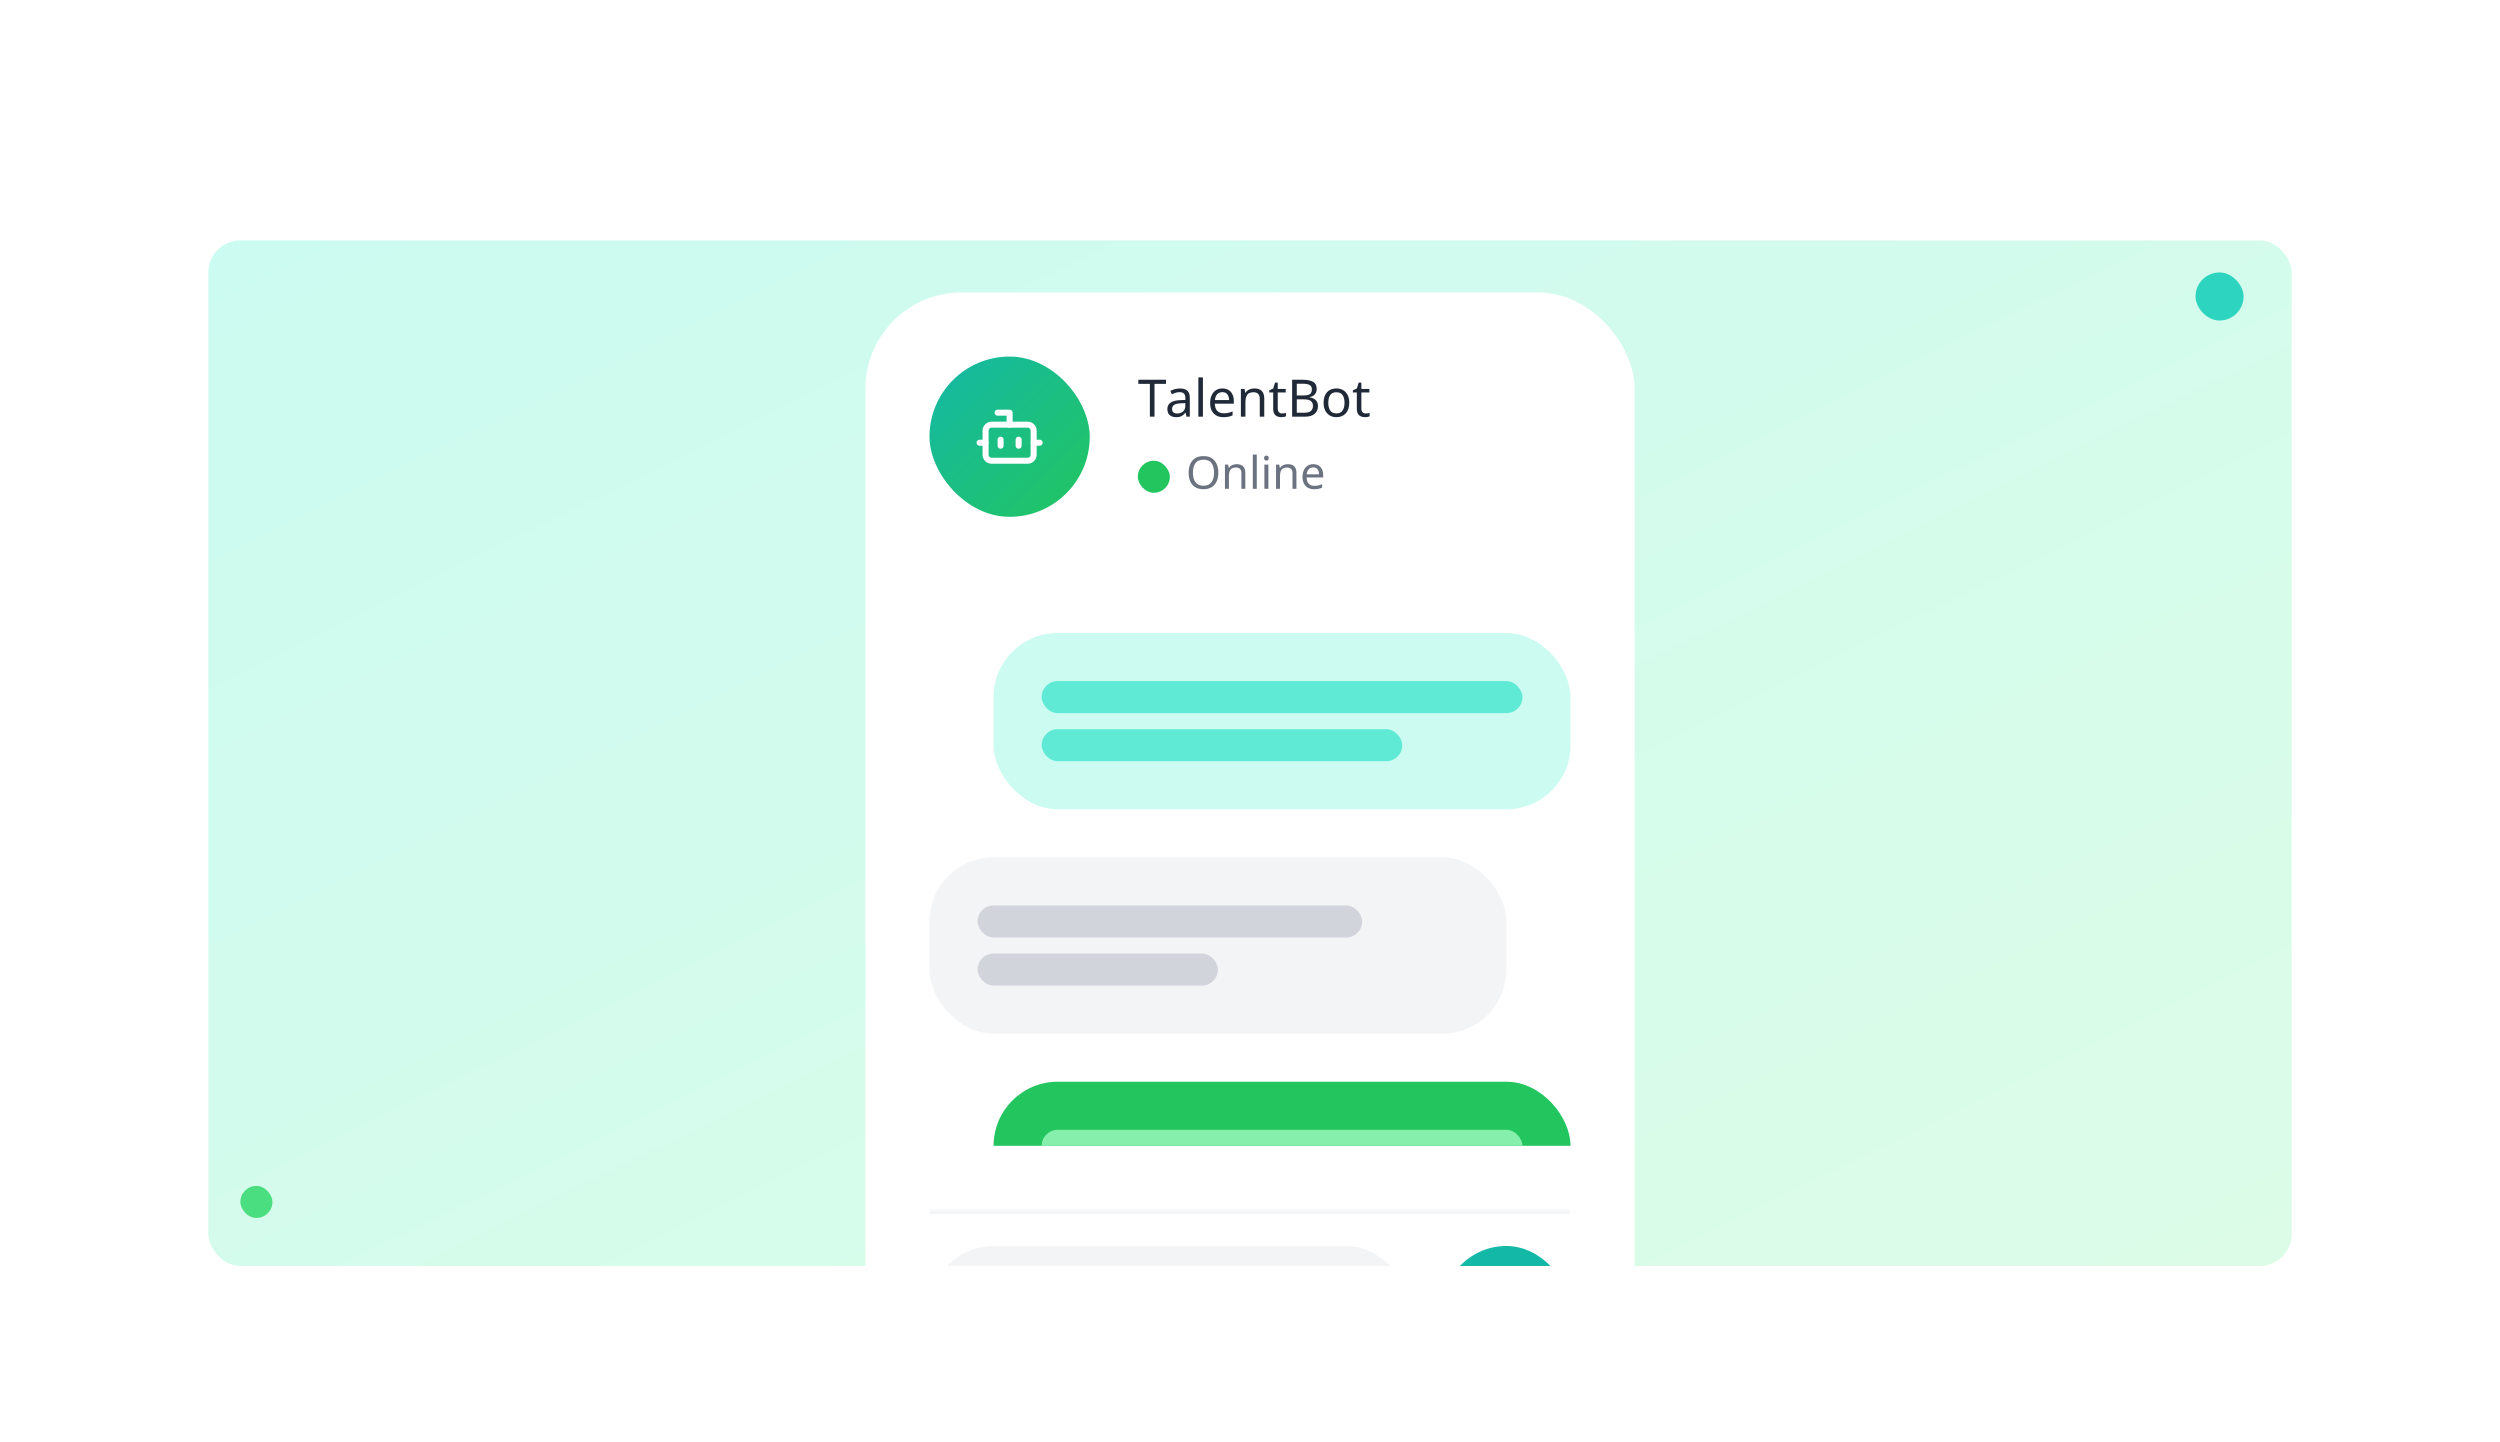
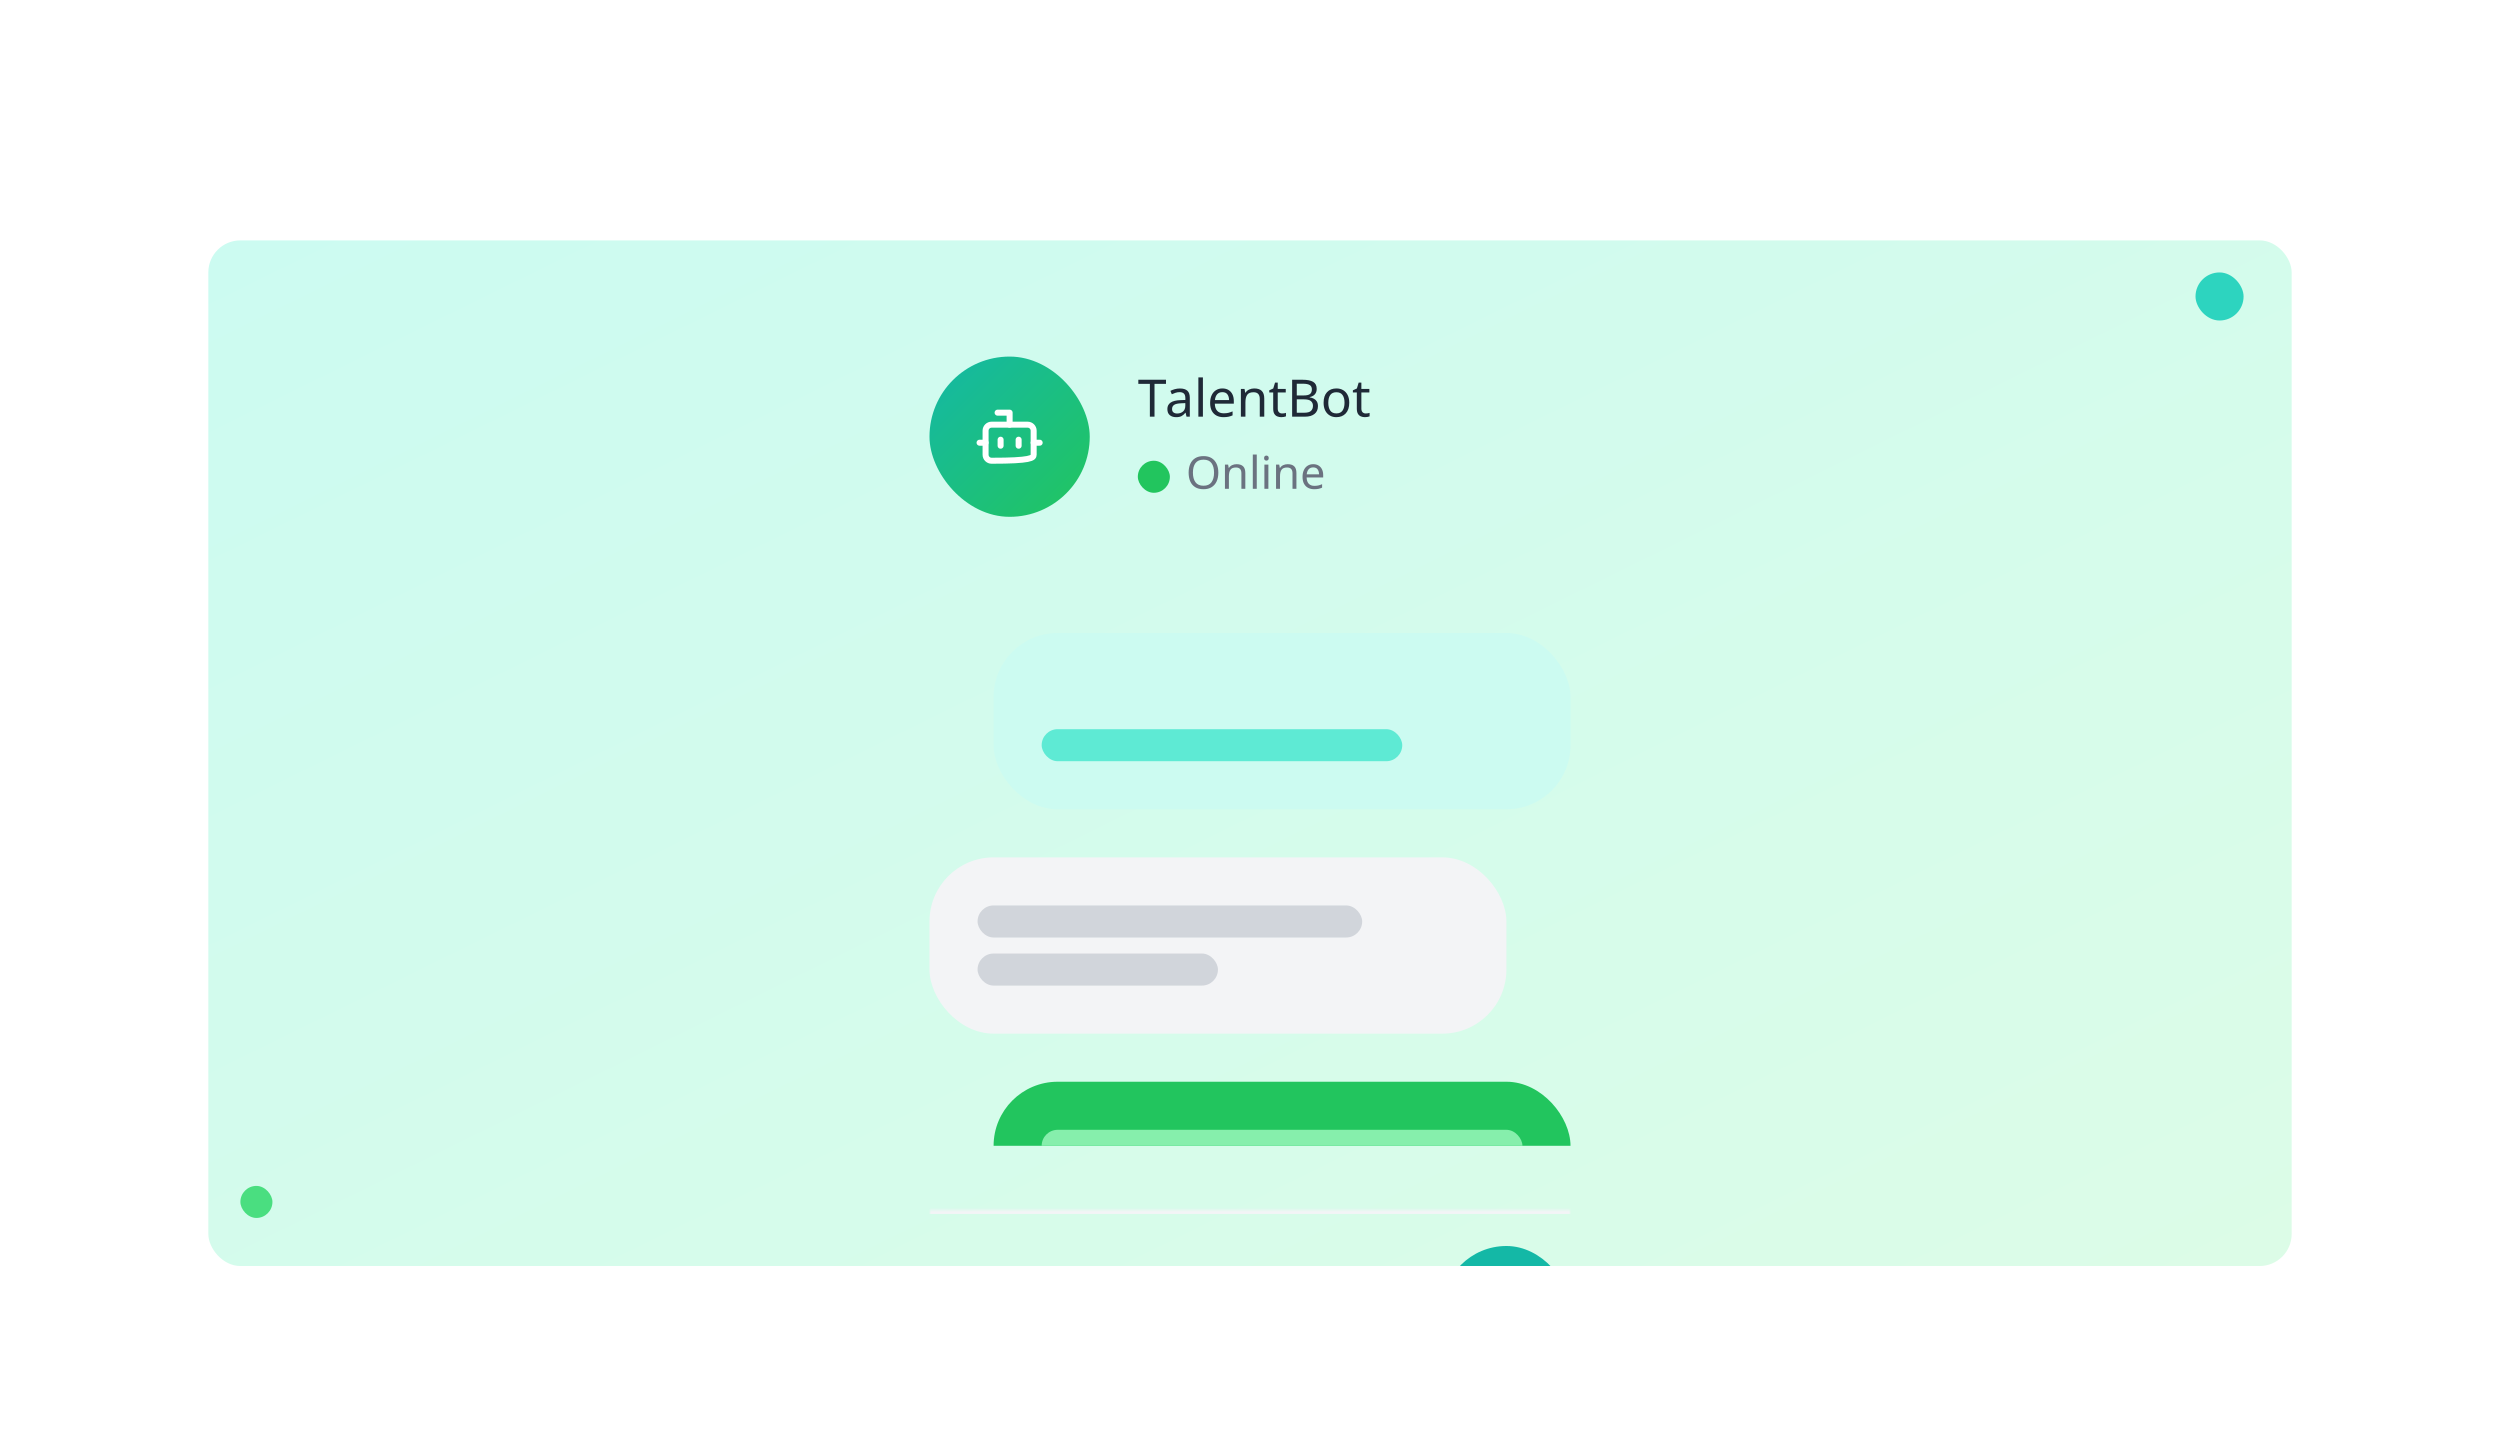
<svg xmlns="http://www.w3.org/2000/svg" width="624" height="360" viewBox="0 0 624 360" fill="none">
  <g filter="url(#filter0_dd_4449_27153)">
    <rect x="20" width="584" height="320" rx="8" fill="white" />
    <g clip-path="url(#clip0_4449_27153)">
      <rect x="52" y="32" width="520" height="256" rx="8" fill="url(#paint0_linear_4449_27153)" />
      <g filter="url(#filter1_dd_4449_27153)">
-         <rect x="216" y="17" width="192" height="286" rx="24" fill="white" />
        <rect x="232" y="33" width="40" height="40" rx="20" fill="url(#paint1_linear_4449_27153)" />
        <path d="M252 50V47H249" stroke="white" stroke-width="1.5" stroke-linecap="round" stroke-linejoin="round" />
-         <path d="M256.5 50H247.5C246.672 50 246 50.672 246 51.5V57.5C246 58.328 246.672 59 247.5 59H256.5C257.328 59 258 58.328 258 57.5V51.5C258 50.672 257.328 50 256.5 50Z" stroke="white" stroke-width="1.5" stroke-linecap="round" stroke-linejoin="round" />
+         <path d="M256.5 50H247.5C246.672 50 246 50.672 246 51.5V57.5C246 58.328 246.672 59 247.5 59C257.328 59 258 58.328 258 57.5V51.5C258 50.672 257.328 50 256.5 50Z" stroke="white" stroke-width="1.5" stroke-linecap="round" stroke-linejoin="round" />
        <path d="M244.5 54.5H246" stroke="white" stroke-width="1.5" stroke-linecap="round" stroke-linejoin="round" />
        <path d="M258 54.5H259.5" stroke="white" stroke-width="1.5" stroke-linecap="round" stroke-linejoin="round" />
        <path d="M254.25 53.75V55.25" stroke="white" stroke-width="1.5" stroke-linecap="round" stroke-linejoin="round" />
        <path d="M249.75 53.75V55.25" stroke="white" stroke-width="1.5" stroke-linecap="round" stroke-linejoin="round" />
        <path d="M284.126 38.787H291.033V39.808H288.166V48H287.006V39.808H284.126V38.787ZM294.499 40.967C295.339 40.967 295.961 41.152 296.364 41.522C296.772 41.891 296.976 42.48 296.976 43.286V48H296.15L295.929 47.017H295.879C295.577 47.395 295.257 47.674 294.921 47.855C294.585 48.036 294.129 48.126 293.554 48.126C292.928 48.126 292.407 47.962 291.991 47.635C291.579 47.303 291.373 46.784 291.373 46.078C291.373 45.389 291.644 44.858 292.186 44.484C292.728 44.11 293.562 43.906 294.688 43.872L295.866 43.828V43.419C295.866 42.843 295.74 42.444 295.488 42.221C295.24 41.994 294.888 41.881 294.43 41.881C294.068 41.881 293.724 41.935 293.396 42.045C293.073 42.15 292.768 42.272 292.482 42.41L292.136 41.559C292.438 41.396 292.795 41.257 293.207 41.144C293.619 41.026 294.049 40.967 294.499 40.967ZM295.854 45.24V44.616L294.833 44.66C293.972 44.694 293.375 44.83 293.043 45.07C292.711 45.309 292.545 45.649 292.545 46.09C292.545 46.477 292.663 46.761 292.898 46.941C293.138 47.122 293.442 47.212 293.812 47.212C294.388 47.212 294.871 47.05 295.261 46.727C295.656 46.404 295.854 45.908 295.854 45.24ZM300.246 48H299.112V38.194H300.246V48ZM305.105 40.955C305.697 40.955 306.206 41.083 306.63 41.339C307.059 41.595 307.386 41.959 307.613 42.429C307.844 42.9 307.96 43.448 307.96 44.074V44.761H303.221C303.238 45.542 303.437 46.139 303.819 46.551C304.206 46.958 304.744 47.162 305.433 47.162C305.87 47.162 306.258 47.122 306.599 47.042C306.939 46.958 307.29 46.838 307.651 46.683V47.679C307.298 47.834 306.949 47.947 306.605 48.019C306.26 48.09 305.851 48.126 305.376 48.126C304.716 48.126 304.137 47.994 303.637 47.729C303.137 47.464 302.746 47.069 302.465 46.544C302.187 46.019 302.049 45.368 302.049 44.591C302.049 43.83 302.177 43.181 302.433 42.643C302.685 42.101 303.04 41.685 303.498 41.396C303.96 41.102 304.496 40.955 305.105 40.955ZM305.092 41.881C304.55 41.881 304.122 42.055 303.807 42.404C303.496 42.753 303.309 43.238 303.246 43.86H306.775C306.767 43.272 306.628 42.795 306.359 42.429C306.094 42.064 305.672 41.881 305.092 41.881ZM313.052 40.955C313.879 40.955 314.503 41.156 314.923 41.559C315.348 41.963 315.56 42.608 315.56 43.494V48H314.438V43.576C314.438 42.463 313.921 41.906 312.888 41.906C312.119 41.906 311.588 42.122 311.293 42.555C311.004 42.984 310.859 43.603 310.859 44.414V48H309.724V41.081H310.638L310.808 42.026H310.871C311.098 41.664 311.409 41.396 311.804 41.219C312.199 41.043 312.615 40.955 313.052 40.955ZM320.009 47.2C320.181 47.2 320.358 47.187 320.538 47.162C320.719 47.137 320.866 47.101 320.979 47.055V47.924C320.858 47.983 320.683 48.032 320.456 48.069C320.234 48.107 320.019 48.126 319.814 48.126C319.452 48.126 319.12 48.063 318.818 47.937C318.511 47.815 318.263 47.601 318.074 47.294C317.885 46.983 317.791 46.548 317.791 45.99V41.963H316.808V41.421L317.803 40.967L318.251 39.492H318.925V41.081H320.923V41.963H318.925V45.958C318.925 46.383 319.026 46.696 319.228 46.897C319.429 47.099 319.69 47.2 320.009 47.2ZM325.756 48H322.517V38.787H325.151C326.294 38.787 327.162 38.959 327.754 39.303C328.351 39.648 328.649 40.236 328.649 41.068C328.649 41.61 328.498 42.059 328.195 42.416C327.893 42.774 327.458 43.005 326.891 43.11V43.173C327.286 43.244 327.636 43.36 327.943 43.519C328.258 43.683 328.506 43.916 328.687 44.219C328.867 44.521 328.958 44.908 328.958 45.378C328.958 46.215 328.672 46.861 328.101 47.319C327.529 47.773 326.748 48 325.756 48ZM325.202 39.776H323.677V42.706H325.384C326.166 42.706 326.704 42.58 326.998 42.328C327.296 42.072 327.445 41.696 327.445 41.2C327.445 40.692 327.267 40.328 326.91 40.11C326.552 39.887 325.983 39.776 325.202 39.776ZM325.447 43.677H323.677V47.017H325.536C326.355 47.017 326.922 46.859 327.237 46.544C327.556 46.225 327.716 45.807 327.716 45.29C327.716 44.807 327.55 44.418 327.218 44.124C326.891 43.826 326.3 43.677 325.447 43.677ZM336.772 44.528C336.772 45.67 336.48 46.557 335.896 47.187C335.316 47.813 334.533 48.126 333.545 48.126C332.928 48.126 332.384 47.985 331.913 47.704C331.434 47.426 331.056 47.019 330.779 46.481C330.506 45.944 330.369 45.292 330.369 44.528C330.369 43.385 330.655 42.505 331.226 41.887C331.798 41.265 332.583 40.955 333.583 40.955C334.201 40.955 334.751 41.093 335.234 41.37C335.717 41.652 336.093 42.057 336.362 42.587C336.635 43.116 336.772 43.763 336.772 44.528ZM331.541 44.528C331.541 45.347 331.703 45.996 332.027 46.475C332.35 46.95 332.865 47.187 333.571 47.187C334.268 47.187 334.778 46.95 335.102 46.475C335.43 45.996 335.593 45.347 335.593 44.528C335.593 43.713 335.43 43.072 335.102 42.606C334.778 42.139 334.264 41.906 333.558 41.906C332.852 41.906 332.34 42.139 332.02 42.606C331.701 43.072 331.541 43.713 331.541 44.528ZM340.881 47.2C341.053 47.2 341.229 47.187 341.41 47.162C341.591 47.137 341.738 47.101 341.851 47.055V47.924C341.729 47.983 341.555 48.032 341.328 48.069C341.106 48.107 340.891 48.126 340.685 48.126C340.324 48.126 339.992 48.063 339.69 47.937C339.383 47.815 339.135 47.601 338.946 47.294C338.757 46.983 338.663 46.548 338.663 45.99V41.963H337.679V41.421L338.675 40.967L339.123 39.492H339.797V41.081H341.795V41.963H339.797V45.958C339.797 46.383 339.898 46.696 340.099 46.897C340.301 47.099 340.561 47.2 340.881 47.2Z" fill="#1F2937" />
        <rect x="284" y="59" width="8" height="8" rx="4" fill="#22C55E" />
        <path d="M304.097 61.974C304.097 62.797 303.956 63.523 303.674 64.149C303.392 64.768 302.974 65.249 302.422 65.594C301.872 65.938 301.197 66.11 300.395 66.11C299.563 66.11 298.871 65.938 298.318 65.594C297.765 65.249 297.353 64.766 297.082 64.143C296.815 63.521 296.681 62.794 296.681 61.962C296.681 61.153 296.817 60.435 297.088 59.809C297.359 59.19 297.769 58.709 298.318 58.364C298.871 58.017 299.567 57.843 300.406 57.843C301.208 57.843 301.883 58.013 302.432 58.353C302.978 58.698 303.392 59.179 303.674 59.798C303.956 60.413 304.097 61.139 304.097 61.974ZM297.752 61.974C297.752 62.984 297.965 63.781 298.39 64.363C298.818 64.945 299.486 65.237 300.395 65.237C301.303 65.237 301.967 64.945 302.389 64.363C302.813 63.781 303.026 62.984 303.026 61.974C303.026 60.959 302.815 60.166 302.394 59.595C301.977 59.02 301.314 58.733 300.406 58.733C299.49 58.733 298.818 59.02 298.39 59.595C297.965 60.166 297.752 60.959 297.752 61.974ZM308.645 59.859C309.367 59.859 309.911 60.034 310.277 60.386C310.647 60.737 310.832 61.3 310.832 62.072V66H309.854V62.144C309.854 61.173 309.403 60.688 308.502 60.688C307.832 60.688 307.369 60.877 307.113 61.254C306.86 61.627 306.734 62.168 306.734 62.874V66H305.745V59.968H306.541L306.69 60.792H306.745C306.942 60.477 307.213 60.243 307.558 60.089C307.902 59.935 308.264 59.859 308.645 59.859ZM313.688 66H312.699V57.453H313.688V66ZM316.099 57.711C316.25 57.711 316.383 57.762 316.5 57.865C316.618 57.964 316.676 58.121 316.676 58.337C316.676 58.557 316.618 58.718 316.5 58.82C316.383 58.919 316.25 58.969 316.099 58.969C315.935 58.969 315.796 58.919 315.682 58.82C315.572 58.718 315.517 58.557 315.517 58.337C315.517 58.121 315.572 57.964 315.682 57.865C315.796 57.762 315.935 57.711 316.099 57.711ZM316.588 59.968V66H315.594V59.968H316.588ZM321.4 59.859C322.122 59.859 322.666 60.034 323.032 60.386C323.402 60.737 323.587 61.3 323.587 62.072V66H322.609V62.144C322.609 61.173 322.158 60.688 321.258 60.688C320.587 60.688 320.124 60.877 319.868 61.254C319.615 61.627 319.489 62.168 319.489 62.874V66H318.5V59.968H319.297L319.445 60.792H319.5C319.698 60.477 319.969 60.243 320.313 60.089C320.657 59.935 321.02 59.859 321.4 59.859ZM327.778 59.859C328.294 59.859 328.737 59.97 329.107 60.194C329.481 60.417 329.766 60.734 329.964 61.144C330.166 61.554 330.266 62.032 330.266 62.578V63.176H326.135C326.15 63.858 326.324 64.378 326.657 64.737C326.994 65.092 327.463 65.269 328.064 65.269C328.444 65.269 328.783 65.235 329.08 65.165C329.376 65.092 329.682 64.987 329.997 64.852V65.72C329.69 65.855 329.386 65.954 329.085 66.016C328.785 66.079 328.428 66.11 328.014 66.11C327.439 66.11 326.934 65.995 326.498 65.764C326.062 65.533 325.722 65.189 325.476 64.731C325.235 64.273 325.114 63.706 325.114 63.028C325.114 62.365 325.225 61.8 325.449 61.331C325.669 60.858 325.978 60.496 326.377 60.243C326.78 59.987 327.247 59.859 327.778 59.859ZM327.767 60.666C327.295 60.666 326.921 60.818 326.646 61.122C326.375 61.426 326.212 61.849 326.157 62.391H329.234C329.226 61.878 329.105 61.463 328.871 61.144C328.64 60.825 328.272 60.666 327.767 60.666Z" fill="#6B7280" />
        <g clip-path="url(#clip1_4449_27153)">
          <rect x="248" y="102" width="144" height="44" rx="16" fill="#CCFBF1" />
-           <rect x="260" y="114" width="120" height="8" rx="4" fill="#5EEAD4" />
          <rect x="260" y="126" width="90" height="8" rx="4" fill="#5EEAD4" />
          <rect x="232" y="158" width="144" height="44" rx="16" fill="#F3F4F6" />
          <rect x="244" y="170" width="96" height="8" rx="4" fill="#D1D5DB" />
          <rect x="244" y="182" width="60" height="8" rx="4" fill="#D1D5DB" />
          <rect x="248" y="214" width="144" height="44" rx="16" fill="#22C55E" />
          <rect x="260" y="226" width="120" height="8" rx="4" fill="#86EFAC" />
        </g>
        <mask id="path-23-inside-1_4449_27153" fill="white">
          <path d="M232 246H392V287H232V246Z" />
        </mask>
        <path d="M232 246V247H392V246V245H232V246Z" fill="#F3F4F6" mask="url(#path-23-inside-1_4449_27153)" />
-         <rect x="232" y="255" width="120" height="32" rx="16" fill="#F3F4F6" />
        <rect x="360" y="255" width="32" height="32" rx="16" fill="#14B8A6" />
        <path d="M381.25 272.75C381.25 273.059 381.127 273.356 380.908 273.575C380.689 273.794 380.393 273.917 380.083 273.917H373.083L370.75 276.25V266.917C370.75 266.607 370.873 266.311 371.092 266.092C371.311 265.873 371.607 265.75 371.917 265.75H380.083C380.393 265.75 380.689 265.873 380.908 266.092C381.127 266.311 381.25 266.607 381.25 266.917V272.75Z" stroke="white" stroke-width="1.167" stroke-linecap="round" stroke-linejoin="round" />
      </g>
      <rect x="548" y="40" width="12" height="12" rx="6" fill="#2DD4BF" />
      <rect x="60" y="268" width="8" height="8" rx="4" fill="#4ADE80" />
    </g>
  </g>
  <defs>
    <filter id="filter0_dd_4449_27153" x="0" y="0" width="624" height="360" filterUnits="userSpaceOnUse" color-interpolation-filters="sRGB">
      <feFlood flood-opacity="0" result="BackgroundImageFix" />
      <feColorMatrix in="SourceAlpha" type="matrix" values="0 0 0 0 0 0 0 0 0 0 0 0 0 0 0 0 0 0 127 0" result="hardAlpha" />
      <feMorphology radius="6" operator="erode" in="SourceAlpha" result="effect1_dropShadow_4449_27153" />
      <feOffset dy="8" />
      <feGaussianBlur stdDeviation="5" />
      <feComposite in2="hardAlpha" operator="out" />
      <feColorMatrix type="matrix" values="0 0 0 0 0 0 0 0 0 0 0 0 0 0 0 0 0 0 0.1 0" />
      <feBlend mode="normal" in2="BackgroundImageFix" result="effect1_dropShadow_4449_27153" />
      <feColorMatrix in="SourceAlpha" type="matrix" values="0 0 0 0 0 0 0 0 0 0 0 0 0 0 0 0 0 0 127 0" result="hardAlpha" />
      <feMorphology radius="5" operator="erode" in="SourceAlpha" result="effect2_dropShadow_4449_27153" />
      <feOffset dy="20" />
      <feGaussianBlur stdDeviation="12.5" />
      <feComposite in2="hardAlpha" operator="out" />
      <feColorMatrix type="matrix" values="0 0 0 0 0 0 0 0 0 0 0 0 0 0 0 0 0 0 0.1 0" />
      <feBlend mode="normal" in2="effect1_dropShadow_4449_27153" result="effect2_dropShadow_4449_27153" />
      <feBlend mode="normal" in="SourceGraphic" in2="effect2_dropShadow_4449_27153" result="shape" />
    </filter>
    <filter id="filter1_dd_4449_27153" x="196" y="17" width="232" height="326" filterUnits="userSpaceOnUse" color-interpolation-filters="sRGB">
      <feFlood flood-opacity="0" result="BackgroundImageFix" />
      <feColorMatrix in="SourceAlpha" type="matrix" values="0 0 0 0 0 0 0 0 0 0 0 0 0 0 0 0 0 0 127 0" result="hardAlpha" />
      <feMorphology radius="6" operator="erode" in="SourceAlpha" result="effect1_dropShadow_4449_27153" />
      <feOffset dy="8" />
      <feGaussianBlur stdDeviation="5" />
      <feComposite in2="hardAlpha" operator="out" />
      <feColorMatrix type="matrix" values="0 0 0 0 0 0 0 0 0 0 0 0 0 0 0 0 0 0 0.1 0" />
      <feBlend mode="normal" in2="BackgroundImageFix" result="effect1_dropShadow_4449_27153" />
      <feColorMatrix in="SourceAlpha" type="matrix" values="0 0 0 0 0 0 0 0 0 0 0 0 0 0 0 0 0 0 127 0" result="hardAlpha" />
      <feMorphology radius="5" operator="erode" in="SourceAlpha" result="effect2_dropShadow_4449_27153" />
      <feOffset dy="20" />
      <feGaussianBlur stdDeviation="12.5" />
      <feComposite in2="hardAlpha" operator="out" />
      <feColorMatrix type="matrix" values="0 0 0 0 0 0 0 0 0 0 0 0 0 0 0 0 0 0 0.1 0" />
      <feBlend mode="normal" in2="effect1_dropShadow_4449_27153" result="effect2_dropShadow_4449_27153" />
      <feBlend mode="normal" in="SourceGraphic" in2="effect2_dropShadow_4449_27153" result="shape" />
    </filter>
    <linearGradient id="paint0_linear_4449_27153" x1="210.556" y1="-46.058" x2="413.444" y2="366.058" gradientUnits="userSpaceOnUse">
      <stop stop-color="#CCFBF1" />
      <stop offset="1" stop-color="#DCFCE7" />
    </linearGradient>
    <linearGradient id="paint1_linear_4449_27153" x1="232" y1="33" x2="272" y2="73" gradientUnits="userSpaceOnUse">
      <stop stop-color="#14B8A6" />
      <stop offset="1" stop-color="#22C55E" />
    </linearGradient>
    <clipPath id="clip0_4449_27153">
      <rect x="52" y="32" width="520" height="256" rx="8" fill="white" />
    </clipPath>
    <clipPath id="clip1_4449_27153">
      <rect width="160" height="128" fill="white" transform="translate(232 102)" />
    </clipPath>
  </defs>
</svg>